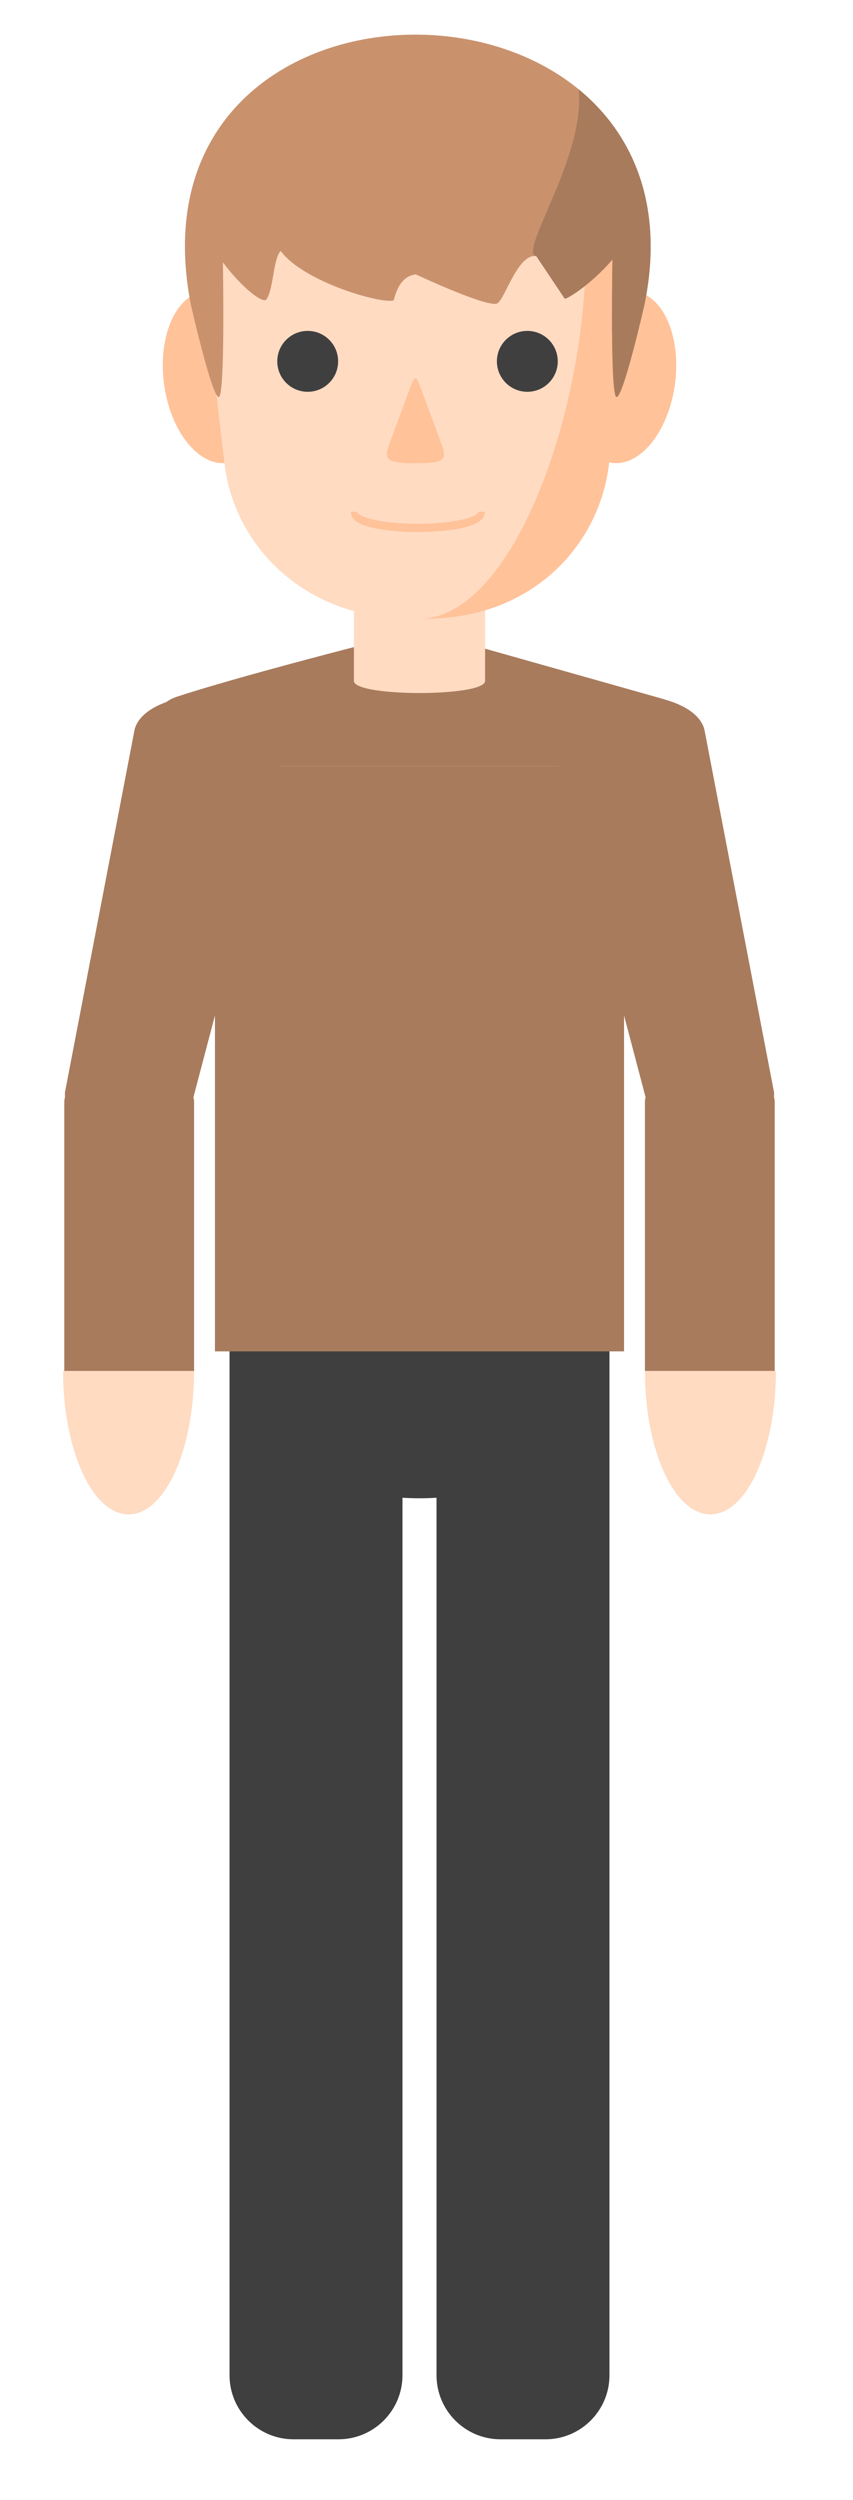
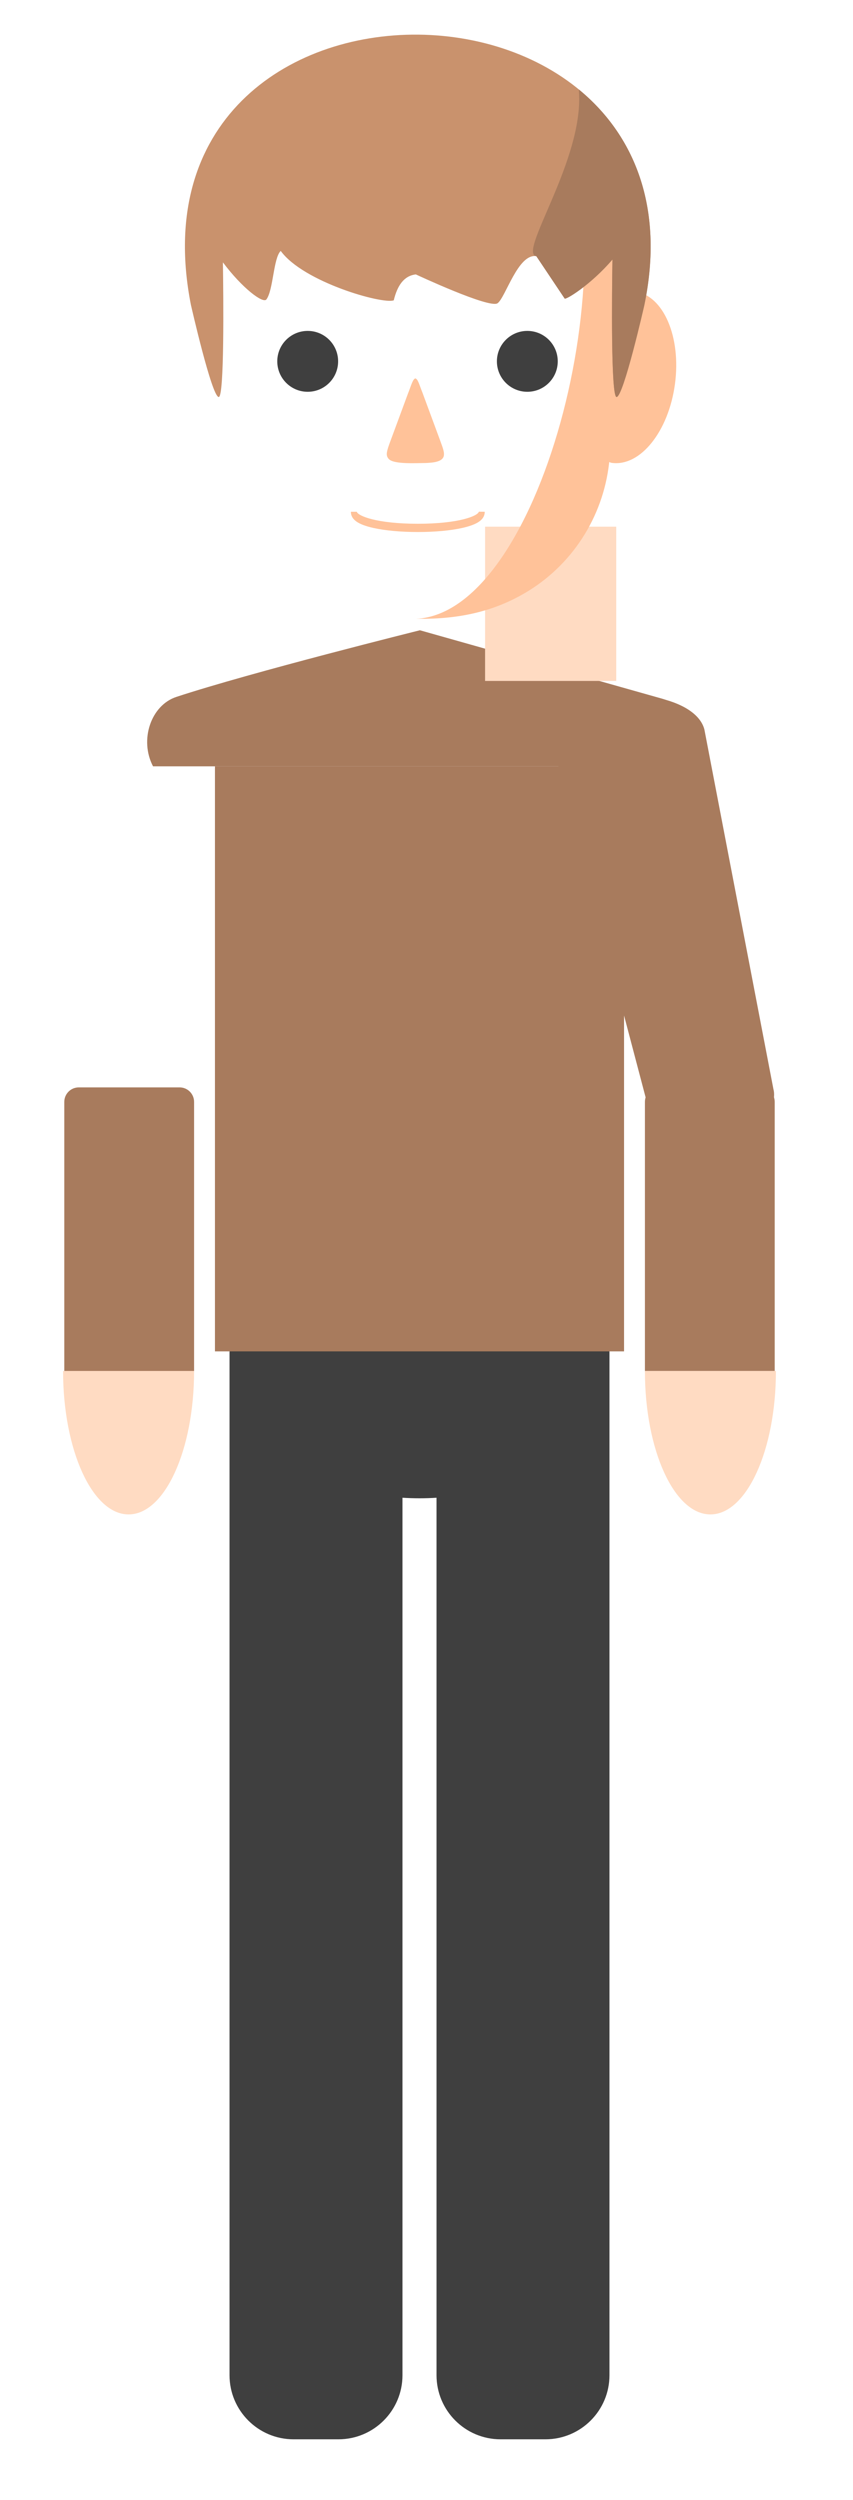
<svg xmlns="http://www.w3.org/2000/svg" id="visage_fille" data-name="visage fille" width="280.88" height="822.78" viewBox="0 0 280.88 822.78">
  <defs>
    <style>
      .cls-1 {
        fill: #c9926d;
      }

      .cls-2 {
        fill: #3f3f3f;
      }

      .cls-3 {
        fill: #ffc299;
      }

      .cls-4 {
        fill: #a87b5d;
      }

      .cls-5 {
        fill: #ffdbc2;
      }
    </style>
  </defs>
  <g>
    <g>
      <g>
        <path class="cls-2" d="M75.58,444.74h56.95v336.95c0,11.64-9.45,21.09-21.09,21.09h-14.77c-11.64,0-21.09-9.45-21.09-21.09v-336.95h0Z" />
        <path class="cls-2" d="M143.74,444.74h56.95v336.95c0,11.64-9.45,21.09-21.09,21.09h-14.77c-11.64,0-21.09-9.45-21.09-21.09v-336.95h0Z" />
      </g>
      <path class="cls-2" d="M200.69,442.03c0,68.08-125.11,68.08-125.11,0" />
    </g>
    <path class="cls-4" d="M50.39,252.2c-4.55-8.7-.7-20.09,7.69-22.85,24.78-8.15,80.19-21.93,80.19-21.93l79.8,22.53c7.98,2.32,11.94,13.49,8.53,22.25" />
    <g>
-       <path class="cls-4" d="M32.13,372.48l13.06,4.78c7.18,2.62,14.09.57,15.45-4.58l33.63-127.61c1.36-5.15-3.36-11.46-10.53-14.08h0c-14.39-5.26-36.69-1.27-39.41,9.06l-22.73,118.35c-1.36,5.15,3.36,11.46,10.53,14.08Z" />
      <g>
        <path class="cls-4" d="M21.18,357.85h42.74v88.57c0,2.63-2.14,4.77-4.77,4.77H25.95c-2.63,0-4.77-2.14-4.77-4.77v-88.57h0Z" transform="translate(85.09 809.05) rotate(180)" />
        <path class="cls-5" d="M63.91,451.19c0,26.07-9.66,47.21-21.57,47.21s-21.57-21.14-21.57-47.21" />
      </g>
    </g>
    <g>
      <path class="cls-4" d="M244.14,372.48l-13.06,4.78c-7.18,2.62-14.09.57-15.45-4.58l-33.63-127.61c-1.36-5.15,3.36-11.46,10.53-14.08h0c14.39-5.26,36.69-1.27,39.41,9.06l22.73,118.35c1.36,5.15-3.36,11.46-10.53,14.08Z" />
      <g>
        <path class="cls-4" d="M217.13,357.85h33.2c2.63,0,4.77,2.14,4.77,4.77v88.57h-42.74v-88.57c0-2.63,2.14-4.77,4.77-4.77Z" />
        <path class="cls-5" d="M212.36,451.19c0,26.07,9.66,47.21,21.57,47.21s21.57-21.14,21.57-47.21" />
      </g>
    </g>
    <rect class="cls-4" x="70.78" y="252.2" width="134.71" height="192.54" />
  </g>
-   <path class="cls-5" d="M159.73,224.1c0,5.3-43.19,5.3-43.19,0v-50.77h43.19v50.77Z" />
+   <path class="cls-5" d="M159.73,224.1v-50.77h43.19v50.77Z" />
  <path class="cls-3" d="M207.32,100.49c1.28-12.98-1.07-42.91-24.58-63.82,25.86,43.38-3.41,165.03-45.75,166.98,14.27,0,25.2-2.99,34.72-8.37,16.05-9.07,26.54-24.99,28.65-42.7l6.96-52.09Z" />
-   <path class="cls-3" d="M74.79,152.34c-9.37,1.26-18.67-10.34-20.77-25.92-2.1-15.58,3.8-29.23,13.17-30.49,9.37-1.26,16.97,55.15,7.59,56.41Z" />
  <path class="cls-3" d="M201.48,152.34c9.37,1.26,18.67-10.34,20.77-25.92s-3.8-29.23-13.17-30.49c-9.37-1.26-16.97,55.15-7.59,56.41Z" />
-   <path class="cls-5" d="M207.32,100.49c3.15-26.5-12.57-63.2-38.86-72.1-9.84-3.33-20.44-5.15-31.47-5.15s-21.22,1.74-30.9,4.95c-26.36,8.74-41.34,45.81-38.25,72.33l6.06,51.95c2.35,20.19,15.61,37.85,35.05,46.02,7.95,3.34,16.99,5.16,28.04,5.16,14.27,0,25.2-2.99,34.72-8.37,16.05-9.07,26.54-24.99,28.65-42.7l6.96-52.09Z" />
  <circle class="cls-2" cx="101.32" cy="118.92" r="10.02" />
  <circle class="cls-2" cx="173.64" cy="118.92" r="10.02" />
  <path class="cls-3" d="M136.77,124.52c-.88.22-1.49,2.68-2.39,4.89-1.49,4.03-3.58,9.68-5.15,13.93-.54,1.46-1.05,2.8-1.42,3.93-.45,1.54-.86,2.78.33,3.91,1.85,1.66,8.98,1.21,11.97,1.2,2.46-.09,5.85-.36,6.06-2.56.11-.77-.14-1.75-.54-2.92-.44-1.26-1-2.74-1.59-4.35-.75-2.02-1.56-4.23-2.36-6.38-.96-2.59-1.89-5.11-2.63-7.11-1.01-2.51-1.41-4.26-2.25-4.52h-.01Z" />
  <path class="cls-3" d="M207.32,100.49c1.24-12.98-1.04-42.91-23.93-63.82,25.18,43.38-3.32,165.03-44.54,166.98,13.89,0,24.54-2.99,33.81-8.37,15.62-9.07,25.84-24.99,27.89-42.7l6.78-52.09Z" />
  <g>
    <path class="cls-1" d="M62.9,100.49s6.86,30.17,9.13,30.17c1.86,0,1.55-32.62,1.37-44.32,6.33,8.47,13.23,13.69,14.33,12.2,2.29-3.1,2.28-13.64,4.71-15.96,7.42,10.23,33.49,17.63,37.22,16.26,1.18-4.87,3.36-8.09,7.27-8.53,0,0,24.28,11.36,26.91,9.49s6.75-16.45,12.76-15.49l9.32,13.93c.35.53,8.57-4.47,15.74-12.83-.17,10.8-.55,45.24,1.36,45.24,2.27,0,9.13-30.17,9.13-30.17,24.43-117.02-173.08-120.53-149.26,0Z" />
    <path class="cls-4" d="M190.6,29.45c.08,1.06.12,2.12.12,3.2,0,22.23-20.12,50.71-14.11,51.67l9.32,13.93c.35.53,8.57-4.47,15.74-12.83-.17,10.8-.55,45.24,1.36,45.24,2.27,0,9.13-30.17,9.13-30.17,6.79-32.53-3.57-56.29-21.56-71.05Z" />
  </g>
  <path class="cls-3" d="M137.58,175.09c-5.57,0-10.77-.48-14.64-1.34-5.12-1.15-7.4-2.79-7.4-5.33h1.94s0-.02,0-.02c.32,1.38,6.55,3.97,20.1,3.97s19.78-2.58,20.1-3.97l1.94.02c0,2.54-2.28,4.18-7.4,5.33-3.87.87-9.07,1.34-14.64,1.34Z" />
</svg>